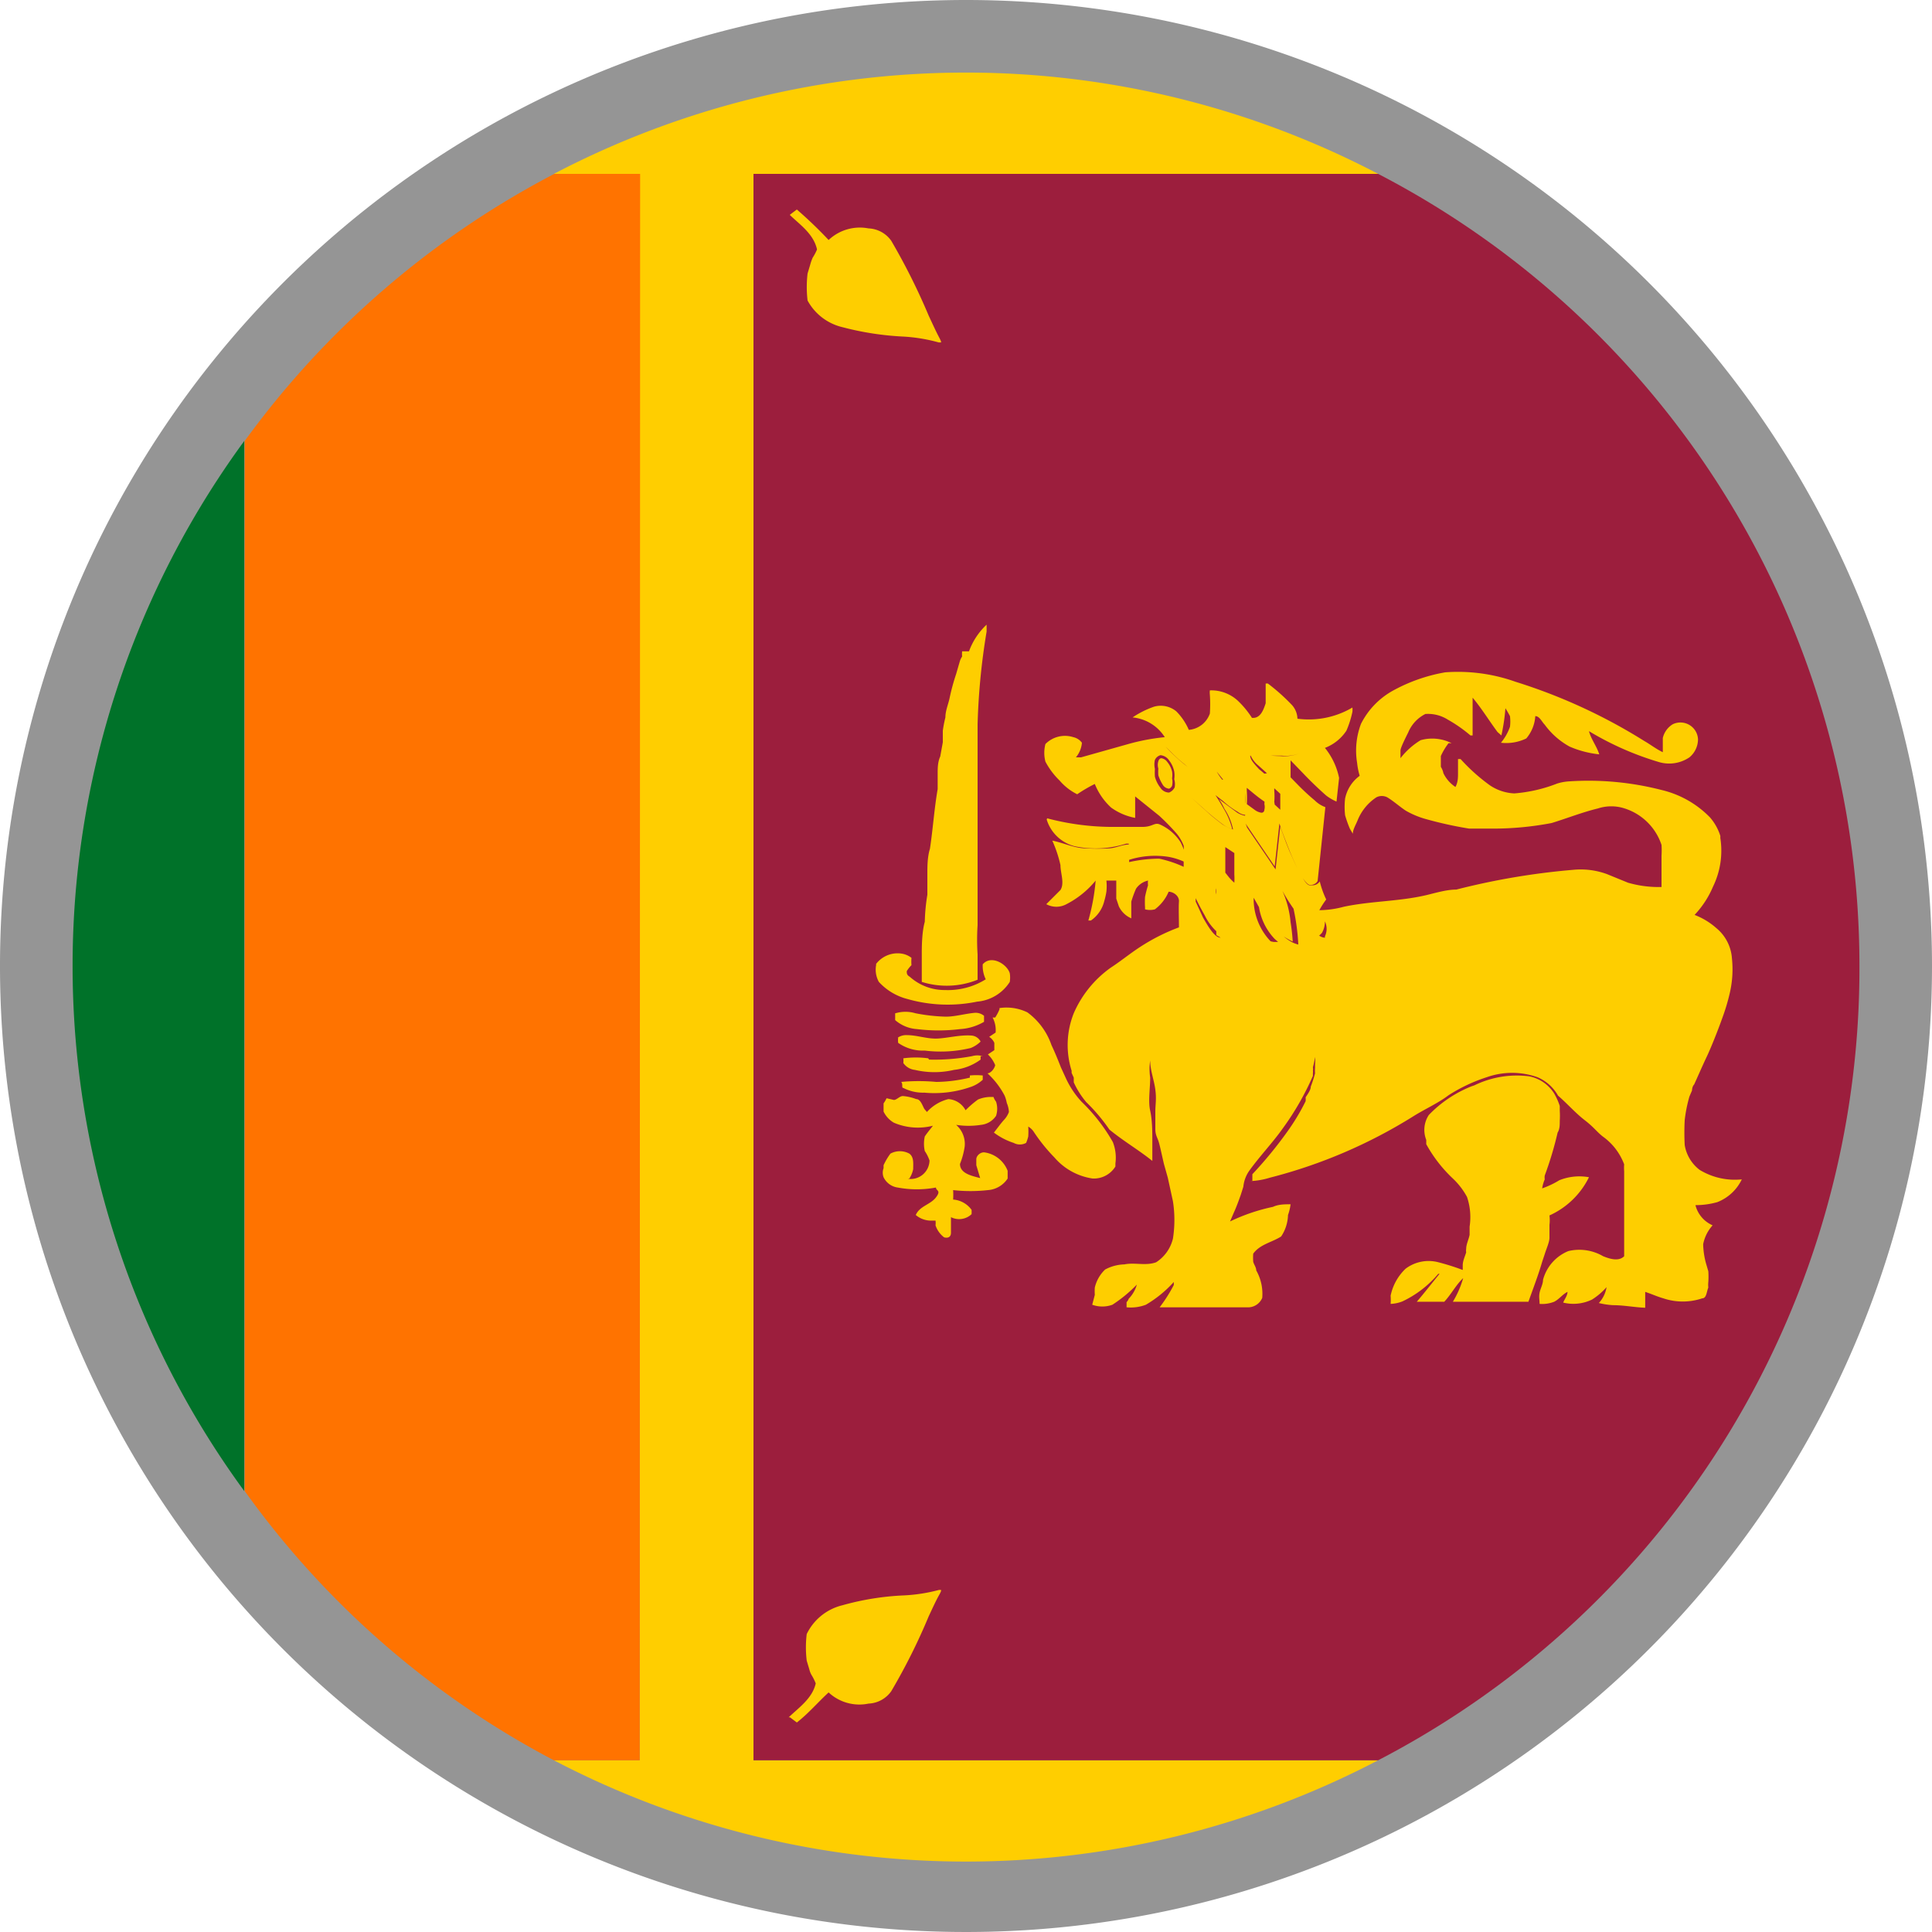
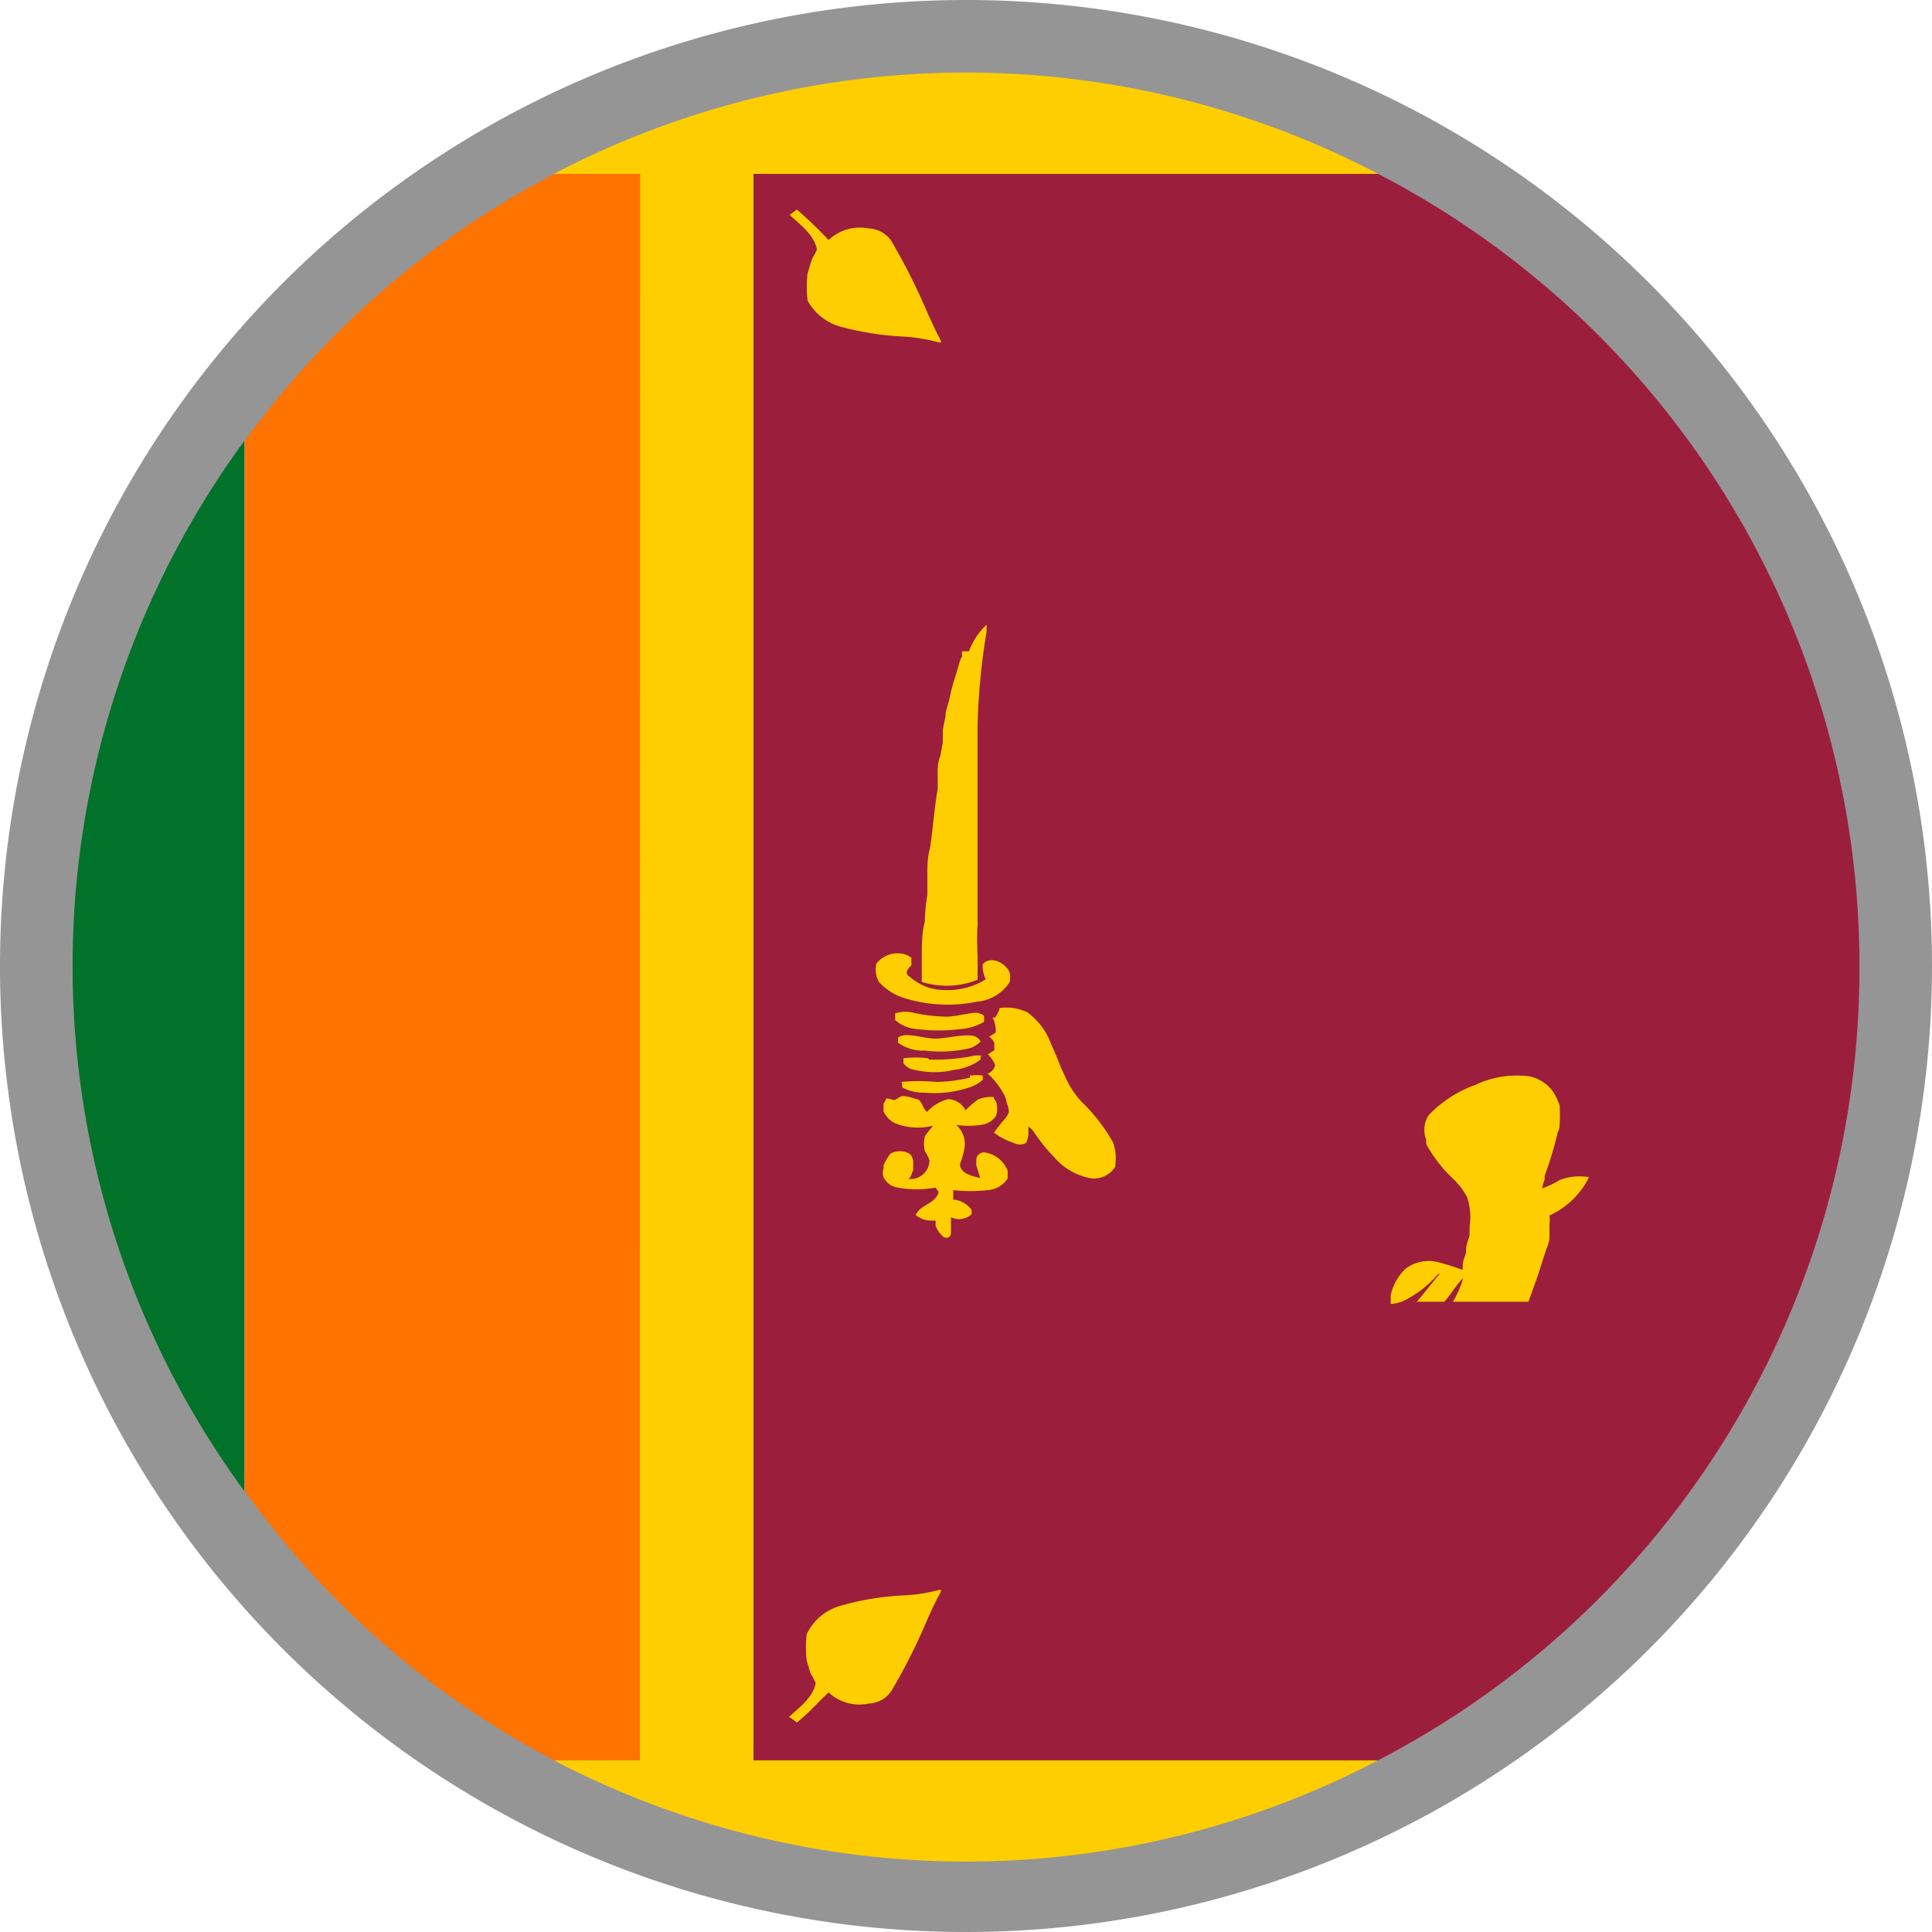
<svg xmlns="http://www.w3.org/2000/svg" id="レイヤー_1" data-name="レイヤー 1" viewBox="0 0 45 45">
  <defs>
    <style>.cls-1{fill:#959595;}.cls-2{fill:#ffce00;}.cls-3{fill:#9c1e3d;}.cls-4{fill:#007229;}.cls-5{fill:#ff7300;}.cls-6{fill:#fece00;}</style>
  </defs>
  <path class="cls-1" d="M45,22.5A22.5,22.5,0,1,1,22.5,0,22.5,22.5,0,0,1,45,22.5Z" />
  <path class="cls-2" d="M17.55,4.05H32.1a20.71,20.71,0,0,0-19.2,0h2V41h-2a20.71,20.71,0,0,0,19.2,0H17.55Z" />
  <path class="cls-3" d="M43.31,22.5A20.78,20.78,0,0,0,32.1,4.05H17.55V41H32.1A20.78,20.78,0,0,0,43.31,22.5Z" />
  <path class="cls-4" d="M5.69,34.73V10.27a20.7,20.7,0,0,0,0,24.46Z" />
  <path class="cls-5" d="M14.91,4.05h-2a20.79,20.79,0,0,0-7.21,6.22V34.73A20.69,20.69,0,0,0,12.9,41h2Z" />
  <path class="cls-6" d="M22.57,15.17a1.6,1.6,0,0,1,.41-.62l0,.16a15.64,15.64,0,0,0-.21,2.16c0,.21,0,.43,0,.64s0,.64,0,.95c0,1,0,2.06,0,3.09a5.15,5.15,0,0,0,0,.68c0,.19,0,.39,0,.59a1.93,1.93,0,0,1-1.3.05l0-.12c0-.17,0-.34,0-.51s0-.52.07-.77a4.48,4.48,0,0,1,.06-.63c0-.17,0-.33,0-.49s0-.39.06-.58c.07-.46.1-.93.18-1.39,0-.12,0-.24,0-.36s0-.27.06-.4l.06-.33c0-.09,0-.19,0-.27a2.84,2.84,0,0,1,.06-.31c0-.16.07-.31.1-.46a4.94,4.94,0,0,1,.15-.55l.09-.31a.47.47,0,0,1,.05-.1.56.56,0,0,1,0-.12Z" />
-   <path class="cls-6" d="M24.39,19.06a6,6,0,0,0,1.46.2c.26,0,.51,0,.76,0s.28-.12.42-.05a1.1,1.1,0,0,1,.47.41,2.24,2.24,0,0,1,.14.36.49.49,0,0,0,0,.12,1.53,1.53,0,0,0-.41-.14,2,2,0,0,0-.94.07,2.41,2.41,0,0,0,0-.38l-.06,0a2.33,2.33,0,0,1-1.2.06.92.92,0,0,1-.65-.62Z" />
  <path class="cls-6" d="M20.4,22.46a.63.63,0,0,1,.59-.25.5.5,0,0,1,.24.1,1,1,0,0,0,0,.17.76.76,0,0,0-.11.14c0,.05,0,.09.07.13a1.21,1.21,0,0,0,.82.31,1.67,1.67,0,0,0,.95-.25.71.71,0,0,1-.07-.35c.2-.23.57,0,.63.21a.67.67,0,0,1,0,.2,1,1,0,0,1-.76.46,3.41,3.41,0,0,1-1.62-.06,1.36,1.36,0,0,1-.67-.4.59.59,0,0,1-.06-.41Z" />
  <path class="cls-6" d="M23.28,23.48a1.11,1.11,0,0,1,.65.1,1.58,1.58,0,0,1,.56.76c.08.17.15.34.22.52l.11.24a2.1,2.1,0,0,0,.37.56,4.16,4.16,0,0,1,.73.94,1,1,0,0,1,.06.5l0,.07a.59.59,0,0,1-.53.28,1.45,1.45,0,0,1-.89-.49,4.09,4.09,0,0,1-.49-.61.41.41,0,0,0-.12-.11,1.81,1.81,0,0,1,0,.23.88.88,0,0,1-.05.15.3.3,0,0,1-.29,0,1.55,1.55,0,0,1-.46-.24v0c.08-.1.15-.2.23-.29a.55.55,0,0,0,.12-.19.65.65,0,0,0-.05-.21.84.84,0,0,0-.05-.17A1.89,1.89,0,0,0,23,25c.07,0,.16-.1.18-.19a.7.7,0,0,0-.17-.25l.15-.1c0-.05,0-.11,0-.17a.32.32,0,0,0-.12-.14l.15-.1a.63.63,0,0,0-.07-.35h.06a1.14,1.14,0,0,0,.1-.19Z" />
  <path class="cls-6" d="M20.86,23.6a.81.81,0,0,1,.46,0,4.17,4.17,0,0,0,.71.08c.22,0,.45-.07.68-.09a.31.31,0,0,1,.21.07v.14a1.26,1.26,0,0,1-.56.17,4.1,4.1,0,0,1-1,0,.86.86,0,0,1-.51-.21V23.6Z" />
  <path class="cls-6" d="M20.91,24.17a.34.34,0,0,1,.21-.06c.24,0,.47.09.71.08s.53-.09.8-.07a.26.26,0,0,1,.21.14.7.7,0,0,1-.23.15,3,3,0,0,1-1.07.06,1,1,0,0,1-.62-.18.49.49,0,0,1,0-.12Z" />
  <path class="cls-6" d="M21.64,24.68a4.73,4.73,0,0,0,1-.08.45.45,0,0,1,.25,0h-.05s0,.06,0,.08a1.28,1.28,0,0,1-.62.24,2,2,0,0,1-.91,0,.38.38,0,0,1-.27-.16h0a.49.49,0,0,0,0-.11,2.24,2.24,0,0,1,.58,0Z" />
  <path class="cls-6" d="M22.59,25.05a1.51,1.51,0,0,1,.3,0v.1a.8.8,0,0,1-.26.16,2.57,2.57,0,0,1-1.1.14,1,1,0,0,1-.49-.11c-.05,0,0-.09-.05-.14a4.47,4.47,0,0,1,.82,0,3.47,3.47,0,0,0,.78-.1Z" />
  <path class="cls-6" d="M34.34,25.28a2.26,2.26,0,0,1,1.28-.21.89.89,0,0,1,.58.4,1.51,1.51,0,0,1,.13.29l0,.11a1.93,1.93,0,0,1,0,.24c0,.09,0,.19-.05.27a8.1,8.1,0,0,1-.3,1,.29.29,0,0,0,0,.09.83.83,0,0,0-.06.21,2.09,2.09,0,0,0,.4-.19,1.25,1.25,0,0,1,.69-.07,1.89,1.89,0,0,1-.92.89.86.86,0,0,1,0,.22c0,.1,0,.2,0,.3s-.07.25-.11.38l-.06.18c-.09.31-.21.62-.32.93H33.84a2.24,2.24,0,0,0,.24-.55c-.17.16-.28.38-.44.55H33c.18-.21.35-.43.53-.65H33.5a2.47,2.47,0,0,1-.83.64.82.82,0,0,1-.28.06,1.15,1.15,0,0,0,0-.19,1.2,1.2,0,0,1,.35-.63.89.89,0,0,1,.76-.15,5.4,5.4,0,0,1,.57.18l0-.11c0-.1.05-.2.08-.3a.24.24,0,0,1,0-.08c0-.11.06-.22.08-.33l0-.19a1.47,1.47,0,0,0-.06-.69,1.7,1.7,0,0,0-.33-.43,3.24,3.24,0,0,1-.62-.8l0-.1a.63.63,0,0,1,.06-.58,2.84,2.84,0,0,1,1-.67Z" />
  <path class="cls-6" d="M20.82,25.62c.07,0,.14-.1.22-.09a1.09,1.09,0,0,1,.3.07c.1,0,.14.14.19.23l.06.07h0a1,1,0,0,1,.5-.3.49.49,0,0,1,.4.26,2.26,2.26,0,0,1,.29-.25.77.77,0,0,1,.3-.06l.06,0a.39.39,0,0,0,.06.11.53.53,0,0,1,0,.33.48.48,0,0,1-.35.21,1.88,1.88,0,0,1-.58,0,.59.59,0,0,1,.2.5,1.76,1.76,0,0,1-.11.41c0,.23.29.28.47.33l-.09-.3V27c0-.07.08-.16.18-.16a.68.68,0,0,1,.55.43c0,.06,0,.12,0,.18a.6.6,0,0,1-.46.27,3.66,3.66,0,0,1-.81,0,1.62,1.62,0,0,1,0,.22.58.58,0,0,1,.43.24,1,1,0,0,1,0,.1.42.42,0,0,1-.48.07c0,.12,0,.24,0,.36s-.09.13-.16.11a.58.58,0,0,1-.2-.28.41.41,0,0,0,0-.11l-.08,0a.55.55,0,0,1-.38-.13c.09-.21.34-.24.47-.41s0-.15,0-.23a2.42,2.42,0,0,1-.89,0,.43.43,0,0,1-.33-.24.3.3,0,0,1,0-.21s0,0,0-.07a1.48,1.48,0,0,1,.16-.27.46.46,0,0,1,.44,0c.11.08.09.23.09.36a.6.6,0,0,1-.09.22.11.11,0,0,1-.07,0,.44.44,0,0,0,.54-.42.91.91,0,0,0-.11-.22.78.78,0,0,1,0-.34c.06-.09.13-.17.19-.25a1.42,1.42,0,0,1-.91-.07.6.6,0,0,1-.24-.26v-.19a.75.75,0,0,0,.07-.12Z" />
-   <path class="cls-6" d="M27.19,17.75a.21.21,0,0,0-.14-.09h0s-.05,0-.07.07a.29.29,0,0,0,0,.17,1,1,0,0,0,0,.16,1,1,0,0,0,.11.23.19.19,0,0,0,.14.08h0a.12.12,0,0,0,.07-.07.39.39,0,0,0,0-.17.5.5,0,0,0,0-.16A.55.55,0,0,0,27.19,17.75Zm12.4,9.5a.91.91,0,0,1-.35-.58,5.61,5.61,0,0,1,0-.58,3.35,3.35,0,0,1,.11-.55l.06-.14s0-.09.05-.14c.1-.22.19-.43.29-.64s.26-.61.37-.92a4.74,4.74,0,0,0,.17-.57,2.44,2.44,0,0,0,.05-.81,1,1,0,0,0-.36-.7,1.66,1.66,0,0,0-.51-.31,2.21,2.21,0,0,0,.43-.66,1.91,1.91,0,0,0,.17-1.13s0,0,0-.05a1.22,1.22,0,0,0-.24-.43,2.32,2.32,0,0,0-1.13-.64,6.84,6.84,0,0,0-2.16-.2,1.17,1.17,0,0,0-.27.05,3.47,3.47,0,0,1-1,.23,1.11,1.11,0,0,1-.57-.19,4.36,4.36,0,0,1-.68-.61h-.06c0,.11,0,.21,0,.32s0,.22-.06.33a.8.8,0,0,1-.28-.32h0a.47.47,0,0,0-.06-.15v-.25a1.49,1.49,0,0,1,.18-.3l.07,0a1,1,0,0,0-.72-.07,1.71,1.71,0,0,0-.47.42c0-.06,0-.12,0-.18s.11-.28.18-.42a.84.84,0,0,1,.4-.43.86.86,0,0,1,.52.13,3.34,3.34,0,0,1,.53.37h.05c0-.29,0-.59,0-.88.21.25.38.53.58.8l.09.08a4.42,4.42,0,0,0,.1-.73H35a2.61,2.61,0,0,1,.17.28,1,1,0,0,1,0,.25,1.23,1.23,0,0,1-.21.37,1.07,1.07,0,0,0,.59-.1.89.89,0,0,0,.21-.52c.1,0,.15.13.22.2a1.77,1.77,0,0,0,.58.51,2.34,2.34,0,0,0,.69.18c-.06-.19-.19-.35-.24-.54l0,0a7,7,0,0,0,1.63.72.84.84,0,0,0,.71-.11.55.55,0,0,0,.2-.42.41.41,0,0,0-.59-.35.51.51,0,0,0-.23.32c0,.11,0,.22,0,.33-.15-.07-.29-.18-.43-.26a12.87,12.87,0,0,0-3-1.38,4,4,0,0,0-1.64-.22,3.91,3.91,0,0,0-1.24.44,1.82,1.82,0,0,0-.72.76,1.76,1.76,0,0,0-.09.91,1.59,1.59,0,0,0,.06.3.87.87,0,0,0-.34.53v0a1.7,1.7,0,0,0,0,.39,2.83,2.83,0,0,0,.11.31l.07.12h0c0-.1.07-.21.11-.31a1.16,1.16,0,0,1,.44-.54.28.28,0,0,1,.25,0c.15.09.28.21.43.31a2,2,0,0,0,.48.2,9.15,9.15,0,0,0,1,.22c.17,0,.35,0,.53,0a7.27,7.27,0,0,0,1.39-.13c.36-.11.71-.25,1.08-.34a1,1,0,0,1,.62,0,1.33,1.33,0,0,1,.86.85,1.9,1.9,0,0,1,0,.25v.73a2.57,2.57,0,0,1-.78-.1l-.49-.2a1.78,1.78,0,0,0-.79-.1,16.62,16.62,0,0,0-2.72.46c-.2,0-.42.06-.62.11-.66.17-1.34.15-2,.29a2.27,2.27,0,0,1-.63.08l.06,0a2.13,2.13,0,0,1,.16-.25,2.1,2.1,0,0,1-.15-.42.2.2,0,0,1-.16.09h-.07c-.07,0-.14-.12-.22-.26s-.16-.32-.24-.5-.19-.49-.23-.61l-.11,1-.68-1a6,6,0,0,1,.13.78V20a0,0,0,0,1,0,0h0a.4.4,0,0,1-.16-.06L29,19.88a2.27,2.27,0,0,1-.25-.16c0,.11,0,.44,0,.65a1.52,1.52,0,0,1,0,.19s0,0,0,0h0a1.25,1.25,0,0,1-.12-.12l-.19-.24L28,19.88l0,0,.44.57.1.11v0s0-.05,0-.09,0-.19,0-.3,0-.44,0-.44v0l0,0s.31.21.5.32l.14.05h0a.43.43,0,0,0,0-.05,4.06,4.06,0,0,0-.09-.52c0-.19-.08-.35-.08-.35l0,0,.68,1,.11-1h0s.06.19.16.44a7.37,7.37,0,0,0,.33.75c.08.13.16.23.21.24h.05a.18.18,0,0,0,.14-.09h0l.18-1.72a.68.68,0,0,1-.25-.16c-.11-.09-.24-.21-.36-.33l-.44-.45,0,1-.37-.34a1.36,1.36,0,0,1,0,.21.27.27,0,0,1,0,.13s0,.07-.07.07h0a.35.35,0,0,1-.16-.07l-.22-.16L29,18.47a2.36,2.36,0,0,1,0,.3.86.86,0,0,1,0,.17S29,19,29,19h0a.53.53,0,0,1-.18-.07l-.23-.17-.2-.15a1.57,1.57,0,0,1,.13.23,1.36,1.36,0,0,1,.2.48.06.06,0,0,1,0,0,.05.05,0,0,1,0,0h0a1.06,1.06,0,0,1-.25-.12c-.09-.07-.21-.16-.32-.26l-.4-.36h0l0,0,.26.23a5.71,5.71,0,0,0,.47.39.71.71,0,0,0,.22.11h0s0,0,0,0a1.65,1.65,0,0,0-.19-.46c-.1-.18-.2-.33-.2-.33l0,0,.18.14a2,2,0,0,0,.34.25.37.37,0,0,0,.16.07h0s0,0,.05-.06a.76.76,0,0,0,0-.16,2.66,2.66,0,0,0,0-.35v-.06l0,0,.17.14a3.43,3.43,0,0,0,.33.24.43.43,0,0,0,.14.07h0s0,0,0,0a.22.22,0,0,0,0-.12,1.47,1.47,0,0,0,0-.26v-.06l.38.35,0-1,0,0,.3.31c.16.17.37.37.53.51a1.14,1.14,0,0,0,.24.14l.06-.55a1.62,1.62,0,0,0-.33-.7v0a1.05,1.05,0,0,0,.5-.4,2.25,2.25,0,0,0,.14-.44.44.44,0,0,0,0-.1,2,2,0,0,1-1.28.26.5.5,0,0,0-.12-.31,4.53,4.53,0,0,0-.57-.51h-.05v.46c-.05.15-.12.36-.32.34a2.13,2.13,0,0,0-.33-.4.91.91,0,0,0-.65-.24.42.42,0,0,0,0,.1,3.23,3.23,0,0,1,0,.44.57.57,0,0,1-.49.38,1.42,1.42,0,0,0-.29-.43.57.57,0,0,0-.52-.11,2.13,2.13,0,0,0-.5.25,1,1,0,0,1,.75.46,4.9,4.9,0,0,0-.85.16l-1.1.31-.19,0,.07,0a.61.61,0,0,0,.14-.34.34.34,0,0,0-.2-.13.64.64,0,0,0-.65.16.81.81,0,0,0,0,.41,1.75,1.75,0,0,0,.33.44,1.3,1.3,0,0,0,.41.32,3.38,3.38,0,0,1,.41-.24,1.51,1.51,0,0,0,.38.55,1.4,1.4,0,0,0,.56.24v-.5L27,19a5.4,5.4,0,0,1,.41.42,1,1,0,0,1,.16.28.49.49,0,0,1,0,.11.53.53,0,0,1,0,.12.36.36,0,0,1,0,.11l0,.15A2.65,2.65,0,0,0,27,20a3.27,3.27,0,0,0-.7.08v-.41c-.15,0-.31.08-.46.09a4.87,4.87,0,0,1-.54,0c-.27,0-.53-.13-.79-.18a2.93,2.93,0,0,1,.19.57c0,.19.1.42,0,.58l-.33.33a.49.49,0,0,0,.47,0,2.14,2.14,0,0,0,.68-.55,4.91,4.91,0,0,1-.17.93h.06a.77.77,0,0,0,.31-.45,1.74,1.74,0,0,0,.05-.22,1.18,1.18,0,0,0,0-.26H26l0,.13,0,.11v.18l.06.18a.57.57,0,0,0,.29.28V21a2.65,2.65,0,0,1,.11-.3.46.46,0,0,1,.28-.19.41.41,0,0,0,0,.11,2.68,2.68,0,0,0-.07.27,2,2,0,0,0,0,.24l0,.05a.45.45,0,0,0,.23,0,1,1,0,0,0,.32-.41l0,0c.1,0,.25.09.24.23s0,.4,0,.6a4.57,4.57,0,0,0-.91.46c-.23.15-.45.33-.68.48a2.55,2.55,0,0,0-.86,1.06,2,2,0,0,0-.05,1.34s0,0,0,.05l.05.11,0,.11a2,2,0,0,0,.29.46,4.16,4.16,0,0,1,.54.64c.33.27.69.48,1,.73,0-.16,0-.32,0-.49s0-.46-.05-.68,0-.52,0-.77a1.34,1.34,0,0,1,0-.4c0,.23.09.45.12.68s0,.34,0,.51,0,.27,0,.41.05.2.08.3.08.34.12.51l.09.32.12.55a2.82,2.82,0,0,1,0,.87.91.91,0,0,1-.39.55c-.24.09-.5,0-.74.05a1,1,0,0,0-.45.12.85.85,0,0,0-.24.42,1.36,1.36,0,0,0,0,.17l-.06.23,0,0a.69.69,0,0,0,.47,0,3.24,3.24,0,0,0,.57-.47.78.78,0,0,1-.19.33.22.22,0,0,1-.05.08s0,.08,0,.12a1,1,0,0,0,.45-.06,2.75,2.75,0,0,0,.65-.53v.07h0a3.51,3.51,0,0,1-.33.52h2.08a.36.36,0,0,0,.31-.22,1.11,1.11,0,0,0-.14-.64c0-.07-.05-.13-.07-.2a1.21,1.21,0,0,1,0-.19c.16-.22.43-.26.65-.4A.94.94,0,0,0,30,28.3a1.14,1.14,0,0,0,.06-.25c-.14,0-.28,0-.41.06a4.37,4.37,0,0,0-1,.34l.09-.21c.06-.13.11-.27.16-.41l.06-.19a.78.78,0,0,1,.13-.36c.25-.35.55-.66.79-1a6.43,6.43,0,0,0,.7-1.22s0-.05,0-.07h0a.11.11,0,0,0,0-.05h0a.22.22,0,0,0,0-.08h0a2,2,0,0,0,.05-.24,1.09,1.09,0,0,1,0,.18h0v.07a.79.79,0,0,0,0,.13h0a2.81,2.81,0,0,1-.1.31c0,.08-.07.17-.12.25a.36.36,0,0,1,0,.09,5,5,0,0,1-.42.7,9.55,9.55,0,0,1-.82,1v.16l-.05,0a1.77,1.77,0,0,0,.46-.08A11.8,11.8,0,0,0,32.92,26c.27-.17.57-.3.82-.49a3.81,3.81,0,0,1,.89-.42,1.77,1.77,0,0,1,1.18,0,1,1,0,0,1,.48.43c.22.19.4.4.62.57s.27.26.42.38a1.4,1.4,0,0,1,.5.65.94.94,0,0,0,0,.16c0,.24,0,.48,0,.71s0,.46,0,.69,0,.33,0,.49l0,.09c-.13.13-.34.06-.49,0a1.1,1.1,0,0,0-.81-.12,1,1,0,0,0-.59.67c0,.1-.06.2-.08.3s0,.17,0,.26a.76.76,0,0,0,.34-.05c.12-.06.19-.17.31-.23,0,.09-.07.17-.1.25l0,0a1,1,0,0,0,.67-.07,1.54,1.54,0,0,0,.34-.29.71.71,0,0,1-.18.37,1.88,1.88,0,0,0,.33.05c.25,0,.5.05.75.06,0-.12,0-.25,0-.37.15.05.28.11.42.15a1.42,1.42,0,0,0,.91,0c.1,0,.1-.16.14-.25a.59.59,0,0,1,0-.13,1.84,1.84,0,0,0,0-.25l-.05-.17a1.83,1.83,0,0,1-.07-.46.92.92,0,0,1,.22-.44.7.7,0,0,1-.4-.47A1.87,1.87,0,0,0,40,28a1.06,1.06,0,0,0,.57-.53A1.58,1.58,0,0,1,39.59,27.25ZM27.36,18.34a.25.25,0,0,1-.13.12h0a.24.24,0,0,1-.2-.11.71.71,0,0,1-.13-.26,1.24,1.24,0,0,1,0-.18.46.46,0,0,1,0-.21.2.2,0,0,1,.13-.11h0a.27.27,0,0,1,.2.12.63.63,0,0,1,.12.26.57.57,0,0,1,0,.18A.4.4,0,0,1,27.36,18.34Zm-.21-.95,0,0,.13.13a3.09,3.09,0,0,0,.31.28,1.68,1.68,0,0,0,.93.42h0a1.27,1.27,0,0,1-.31-.59s0,0,0,0v0h0a3.06,3.06,0,0,0,.4.23,2,2,0,0,0,.74.22.39.39,0,0,0,.16,0,1.74,1.74,0,0,0-.18-.16c-.1-.11-.21-.22-.21-.32h0v0h0l.23,0c.14,0,.32,0,.5,0a.91.91,0,0,0,.56-.12l0,0a1,1,0,0,1-.59.13,5.63,5.63,0,0,1-.71-.06.64.64,0,0,0,.2.28l.2.18,0,0h0a.46.46,0,0,1-.21,0,2.77,2.77,0,0,1-1.13-.43.82.82,0,0,0,.16.38l.16.2,0,0h-.09C27.88,18.22,27.15,17.39,27.15,17.39Zm1.28,4.45c-.14,0-.29-.26-.41-.47L27.85,21l0,.46h0l0-.54h0s.09.19.21.4a1.29,1.29,0,0,0,.35.44,9.26,9.26,0,0,1-.08-.93.26.26,0,0,1,0-.14h0s0,.07,0,.13,0,.4,0,.59,0,.37,0,.37v0Zm2.43,0h0c-.18,0-.39-.3-.58-.56L30.09,21a5.15,5.15,0,0,1,.15,1v0h0c-.43-.1-.81-.75-.93-1a1.39,1.39,0,0,0,.38.87l.08.07,0,0h-.1a.57.57,0,0,1-.34-.18A3.53,3.53,0,0,1,29,21.4c-.21-.29-.38-.58-.38-.58l0,0,.22.37a4.13,4.13,0,0,0,.49.6.54.54,0,0,0,.31.18h0a1.43,1.43,0,0,1-.44-1v-.13l0,.07.08.14a2.87,2.87,0,0,0,.21.33,1.41,1.41,0,0,0,.62.55,4.5,4.5,0,0,0-.05-.45,2.3,2.3,0,0,0-.19-.73h0l0,0h0a4.46,4.46,0,0,0,.32.5c.17.26.39.52.54.54h0l.06-.06a.53.53,0,0,0,.07-.28v-.06h0v.07A.41.41,0,0,1,30.86,21.81Z" />
  <path class="cls-6" d="M18.4,5l.16-.12a9.88,9.88,0,0,1,.74.71,1.06,1.06,0,0,1,.93-.27.68.68,0,0,1,.53.29,14.86,14.86,0,0,1,.87,1.74c.08.17.16.35.25.52s0,.08,0,.11a3.89,3.89,0,0,0-.83-.14,6.87,6.87,0,0,1-1.43-.22A1.25,1.25,0,0,1,18.81,7a2.66,2.66,0,0,1,0-.63l.06-.2A1.12,1.12,0,0,1,18.93,6a1.14,1.14,0,0,0,.1-.19c-.08-.36-.39-.57-.63-.8Z" />
  <path class="cls-6" d="M18.4,40l.16.12c.27-.21.49-.47.74-.7a1.05,1.05,0,0,0,.93.26.68.68,0,0,0,.53-.29,14.12,14.12,0,0,0,.87-1.74c.08-.17.16-.35.25-.51s0-.09,0-.11a3.88,3.88,0,0,1-.83.13,6.28,6.28,0,0,0-1.43.23,1.25,1.25,0,0,0-.83.67,2.56,2.56,0,0,0,0,.62l.06.2a.5.5,0,0,0,.05.13,1.24,1.24,0,0,1,.1.2c-.08.35-.39.56-.63.79Z" />
</svg>